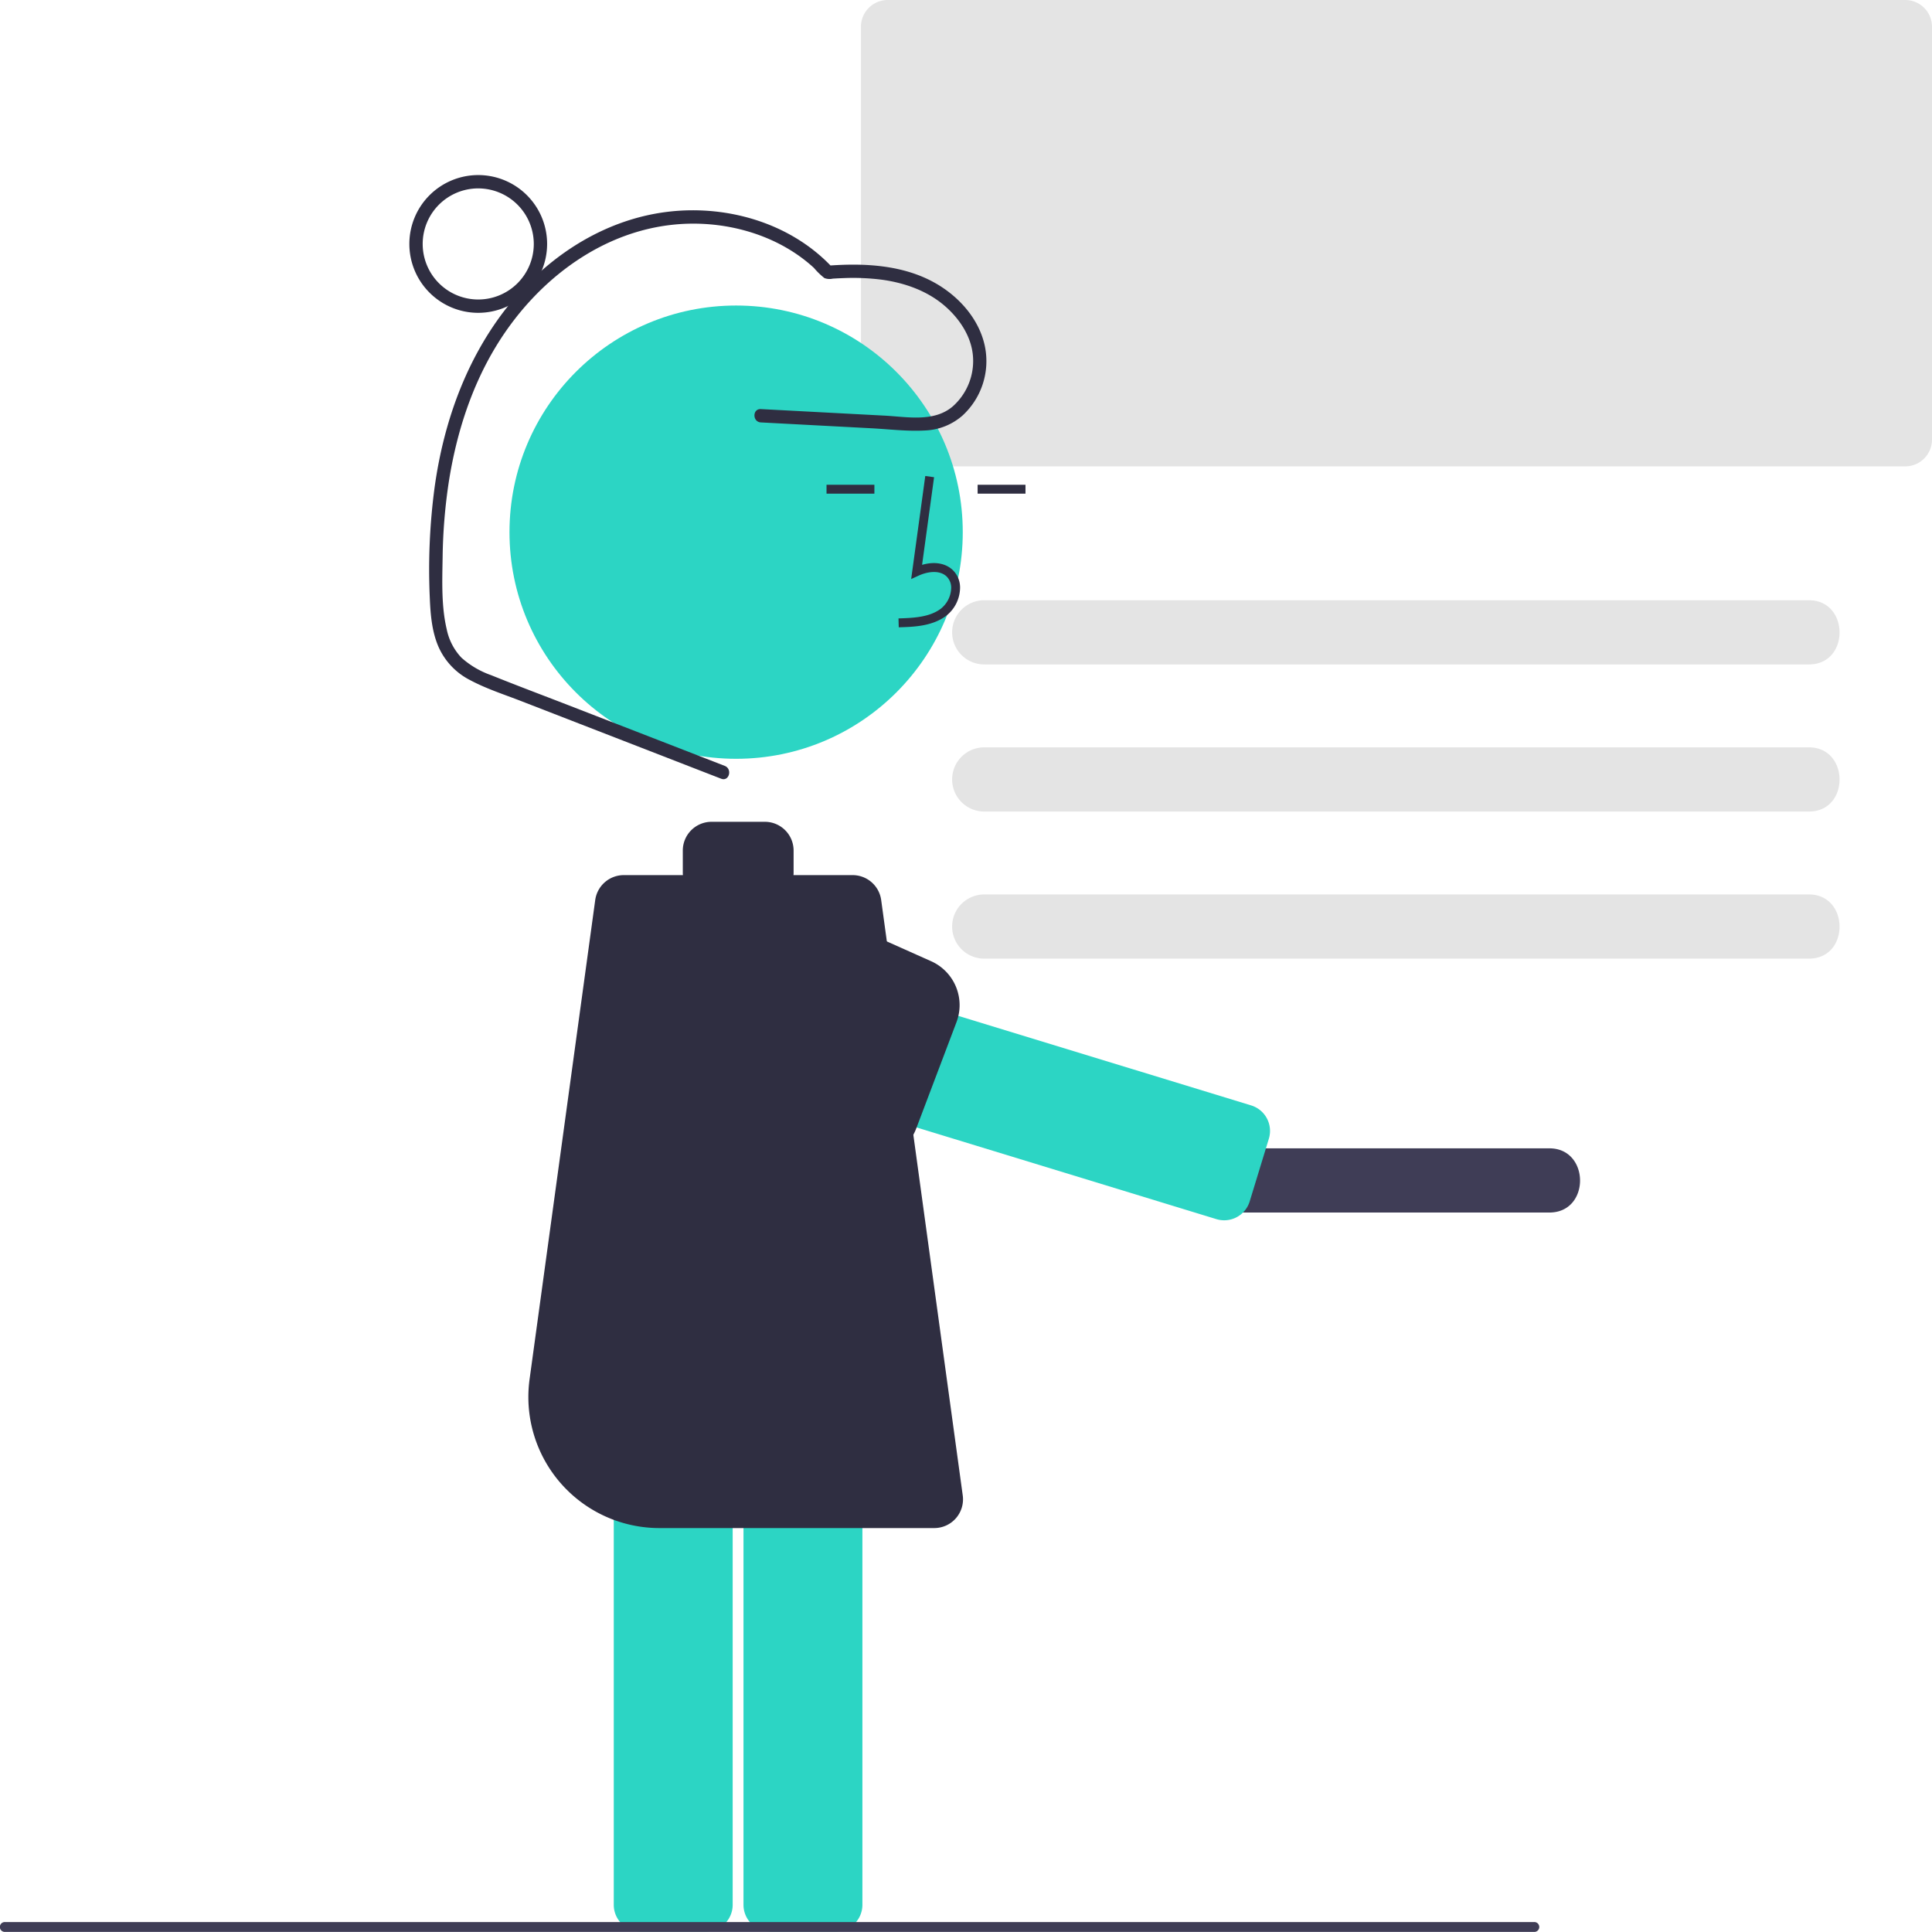
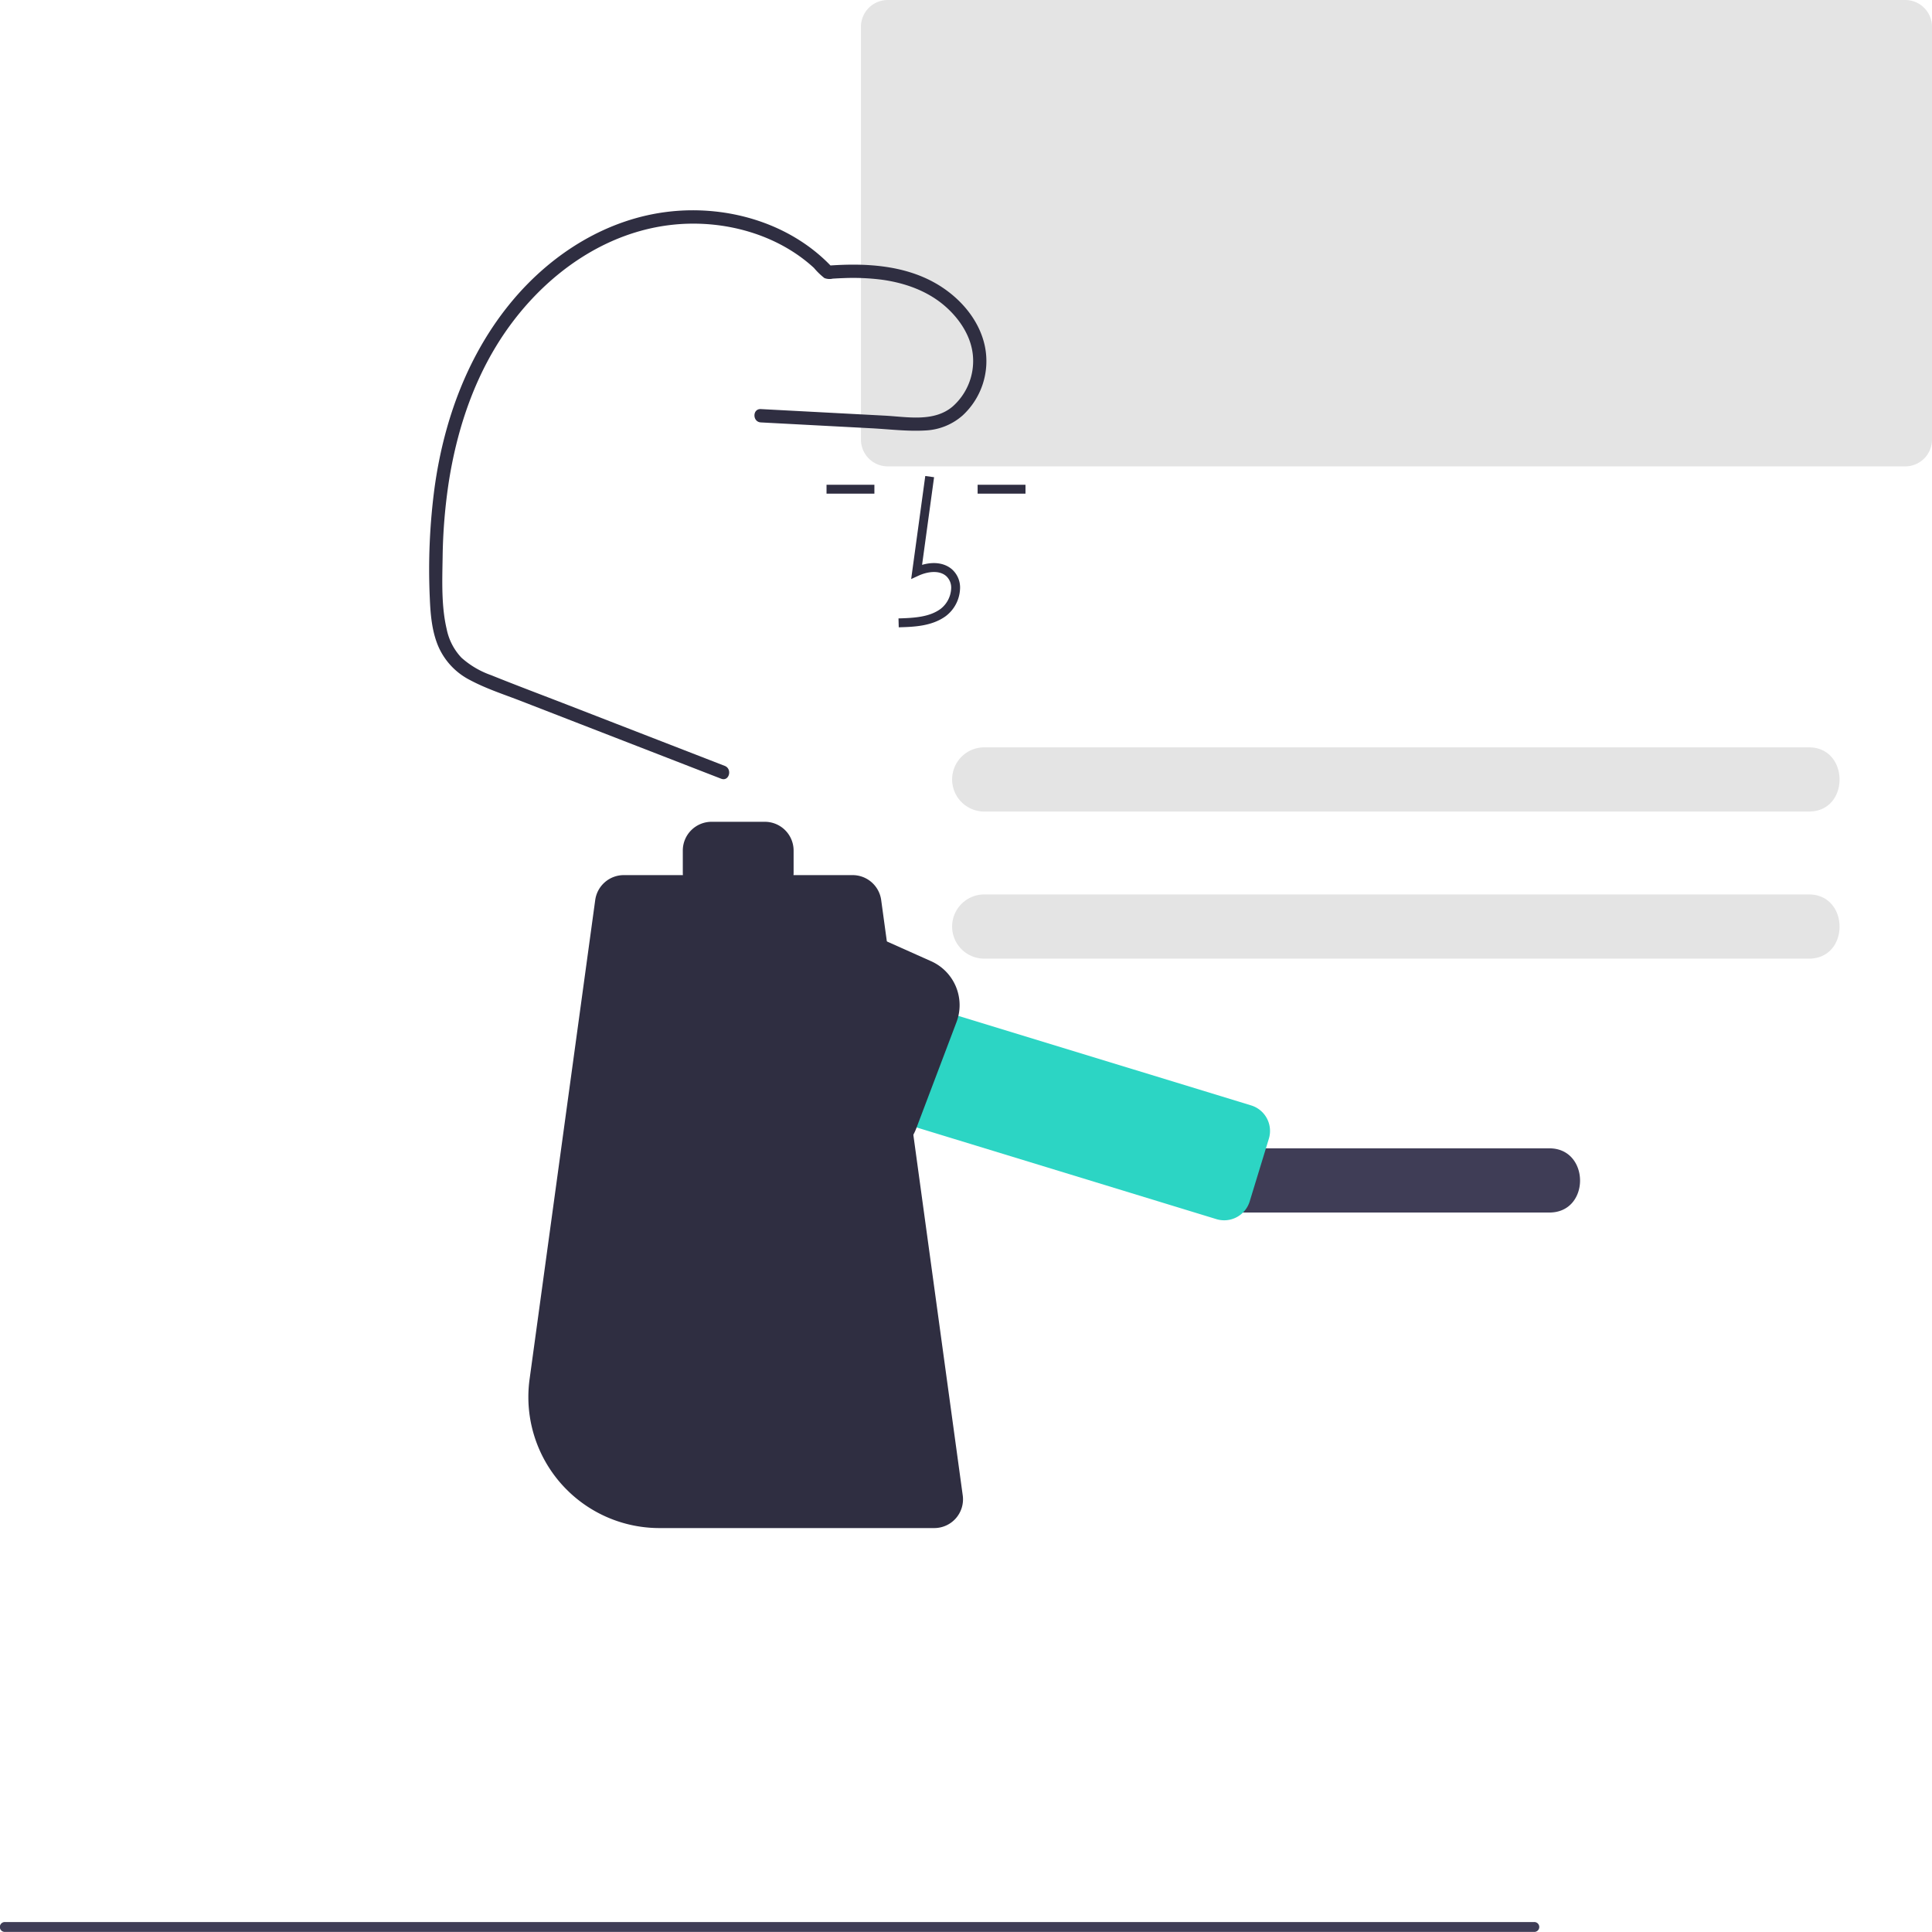
<svg xmlns="http://www.w3.org/2000/svg" data-name="Layer 1" width="465.294" height="465.274" viewBox="0 0 465.294 465.274">
  <path d="M766.568,341.335H521.504a6.449,6.449,0,0,1-6.441-6.441V235.458a6.449,6.449,0,0,1,6.441-6.441H766.568a6.449,6.449,0,0,1,6.441,6.441v99.436A6.449,6.449,0,0,1,766.568,341.335Z" transform="translate(-307.715 -229.016)" fill="#e4e4e4" />
-   <path d="M743.233,389.035H544.839a7.73,7.73,0,1,1,0-15.459H743.233C753.202,373.437,753.301,389.176,743.233,389.035Z" transform="translate(-307.715 -229.016)" fill="#e4e4e4" />
  <path d="M680.733,521.035H607.339a7.73,7.73,0,1,1,0-15.459h73.394C690.702,505.437,690.801,521.176,680.733,521.035Z" transform="translate(-307.715 -229.016)" fill="#3f3d56" />
  <path d="M743.233,424.463H544.839a7.73,7.73,0,1,1,0-15.459H743.233C753.202,408.864,753.301,424.603,743.233,424.463Z" transform="translate(-307.715 -229.016)" fill="#e4e4e4" />
  <path d="M743.233,459.89H544.839a7.73,7.73,0,1,1,0-15.459H743.233C753.202,444.292,753.301,460.031,743.233,459.89Z" transform="translate(-307.715 -229.016)" fill="#e4e4e4" />
-   <path d="M493.195,549.691a6.429,6.429,0,0,0-6.421,6.421V687.766a6.429,6.429,0,0,0,6.421,6.421h15.796a6.429,6.429,0,0,0,6.421-6.421V556.113a6.429,6.429,0,0,0-6.421-6.421Z" transform="translate(-307.715 -229.016)" fill="#2cd5c4" />
-   <path d="M461.952,549.691a6.429,6.429,0,0,0-6.421,6.421V687.766a6.429,6.429,0,0,0,6.421,6.421h15.796a6.429,6.429,0,0,0,6.421-6.421V556.113a6.429,6.429,0,0,0-6.421-6.421Z" transform="translate(-307.715 -229.016)" fill="#2cd5c4" />
-   <circle cx="177.285" cy="128.163" r="54.582" fill="#2cd5c4" />
  <path d="M524.164,380.092c3.538-.098,7.941-.221,11.334-2.699a8.704,8.704,0,0,0,3.425-6.499,5.855,5.855,0,0,0-1.991-4.809c-1.772-1.497-4.359-1.848-7.147-1.029l2.889-21.111-2.121-.291L527.156,368.473l1.771-.813c2.053-.942,4.871-1.421,6.623.059a3.762,3.762,0,0,1,1.234,3.099,6.579,6.579,0,0,1-2.548,4.846c-2.64,1.928-6.15,2.177-10.131,2.288Z" transform="translate(-307.715 -229.016)" fill="#2f2e41" />
  <rect x="235.445" y="116.749" width="11.528" height="2.14" fill="#2f2e41" />
  <rect x="199.057" y="116.749" width="11.528" height="2.14" fill="#2f2e41" />
  <path d="M532.721,597.029H466.526a31.562,31.562,0,0,1-31.27-35.846l15.812-115.426a6.948,6.948,0,0,1,6.858-5.982h14.259c-.018-.196-.027-.385-.027-.57V433.854a6.929,6.929,0,0,1,6.921-6.921h12.843a6.929,6.929,0,0,1,6.921,6.921v5.351c0,.185-.009.374-.027.57h14.259a6.948,6.948,0,0,1,6.858,5.982l19.645,143.412a6.921,6.921,0,0,1-6.857,7.86Z" transform="translate(-307.715 -229.016)" fill="#2f2e41" />
  <path d="M482.251,413.464l-37.753-14.654c-6.173-2.396-12.381-4.719-18.522-7.198a21.112,21.112,0,0,1-7.129-4.202,14.01,14.01,0,0,1-3.554-6.878c-1.309-5.535-1.073-11.585-.979-17.233a131.315,131.315,0,0,1,1.522-18.452c1.815-11.41,5.363-22.612,11.398-32.514,10.588-17.372,28.829-30.441,49.812-29.398,9.714.483,19.484,3.969,26.702,10.61a16.858,16.858,0,0,0,2.52,2.443,3.497,3.497,0,0,0,2.007.135q1.321-.085,2.644-.13a54.626,54.626,0,0,1,9.167.385c5.468.749,10.893,2.641,15.123,6.279,3.607,3.103,6.542,7.483,6.844,12.35a14.619,14.619,0,0,1-4.938,11.934c-4.504,3.796-10.93,2.462-16.333,2.176L500.988,328.068l-10.028-.531c-2.065-.109-2.059,3.102,0,3.211l26.654,1.412c4.283.227,8.698.783,12.985.526a14.527,14.527,0,0,0,8.918-3.588,17.795,17.795,0,0,0,5.39-16.697c-1.374-6.569-6.263-12.002-11.994-15.235-7.798-4.398-17.111-4.82-25.836-4.17l1.135.47c-9.87-10.593-24.988-15.066-39.181-13.501-14.986,1.653-28.314,10.013-37.891,21.445-10.677,12.746-16.495,28.639-18.757,44.982a149.661,149.661,0,0,0-1.158,26.627c.159,3.882.483,7.88,1.982,11.506a16.471,16.471,0,0,0,7.733,8.29c3.882,2.076,8.179,3.453,12.273,5.042l13.909,5.399,27.321,10.605,6.954,2.699c1.927.748,2.762-2.355.854-3.096Z" transform="translate(-307.715 -229.016)" fill="#2f2e41" />
-   <path d="M422.891,304.356a16.589,16.589,0,1,1,16.589-16.589A16.607,16.607,0,0,1,422.891,304.356Zm0-29.967a13.378,13.378,0,1,0,13.378,13.378A13.393,13.393,0,0,0,422.891,274.39Z" transform="translate(-307.715 -229.016)" fill="#2f2e41" />
  <path d="M613.302,503.257a6.429,6.429,0,0,0-4.262-8.018l-118.346-36.191a14.319,14.319,0,0,0-16.831,20.415l0,0a14.126,14.126,0,0,0,6.999,6.44,14.605,14.605,0,0,0,1.457.531l118.345,36.191A6.421,6.421,0,0,0,608.683,518.363Z" transform="translate(-307.715 -229.016)" fill="#2cd5c4" />
  <path d="M514.552,507.883a11.575,11.575,0,0,1-2.599-1.049l-32.943-10.656c-15.684-6.539-10.465-23.856-6.177-40.398l.201-.776,33.619-5.806,25.322,11.318a11.583,11.583,0,0,1,6.1,14.663l-9.703,25.623a11.574,11.574,0,0,1-13.819,7.08Z" transform="translate(-307.715 -229.016)" fill="#2f2e41" />
  <path d="M677.2,694.291H308.906a1.191,1.191,0,1,1,0-2.381h368.294a1.191,1.191,0,1,1,0,2.381Z" transform="translate(-307.715 -229.016)" fill="#3f3d56" />
</svg>